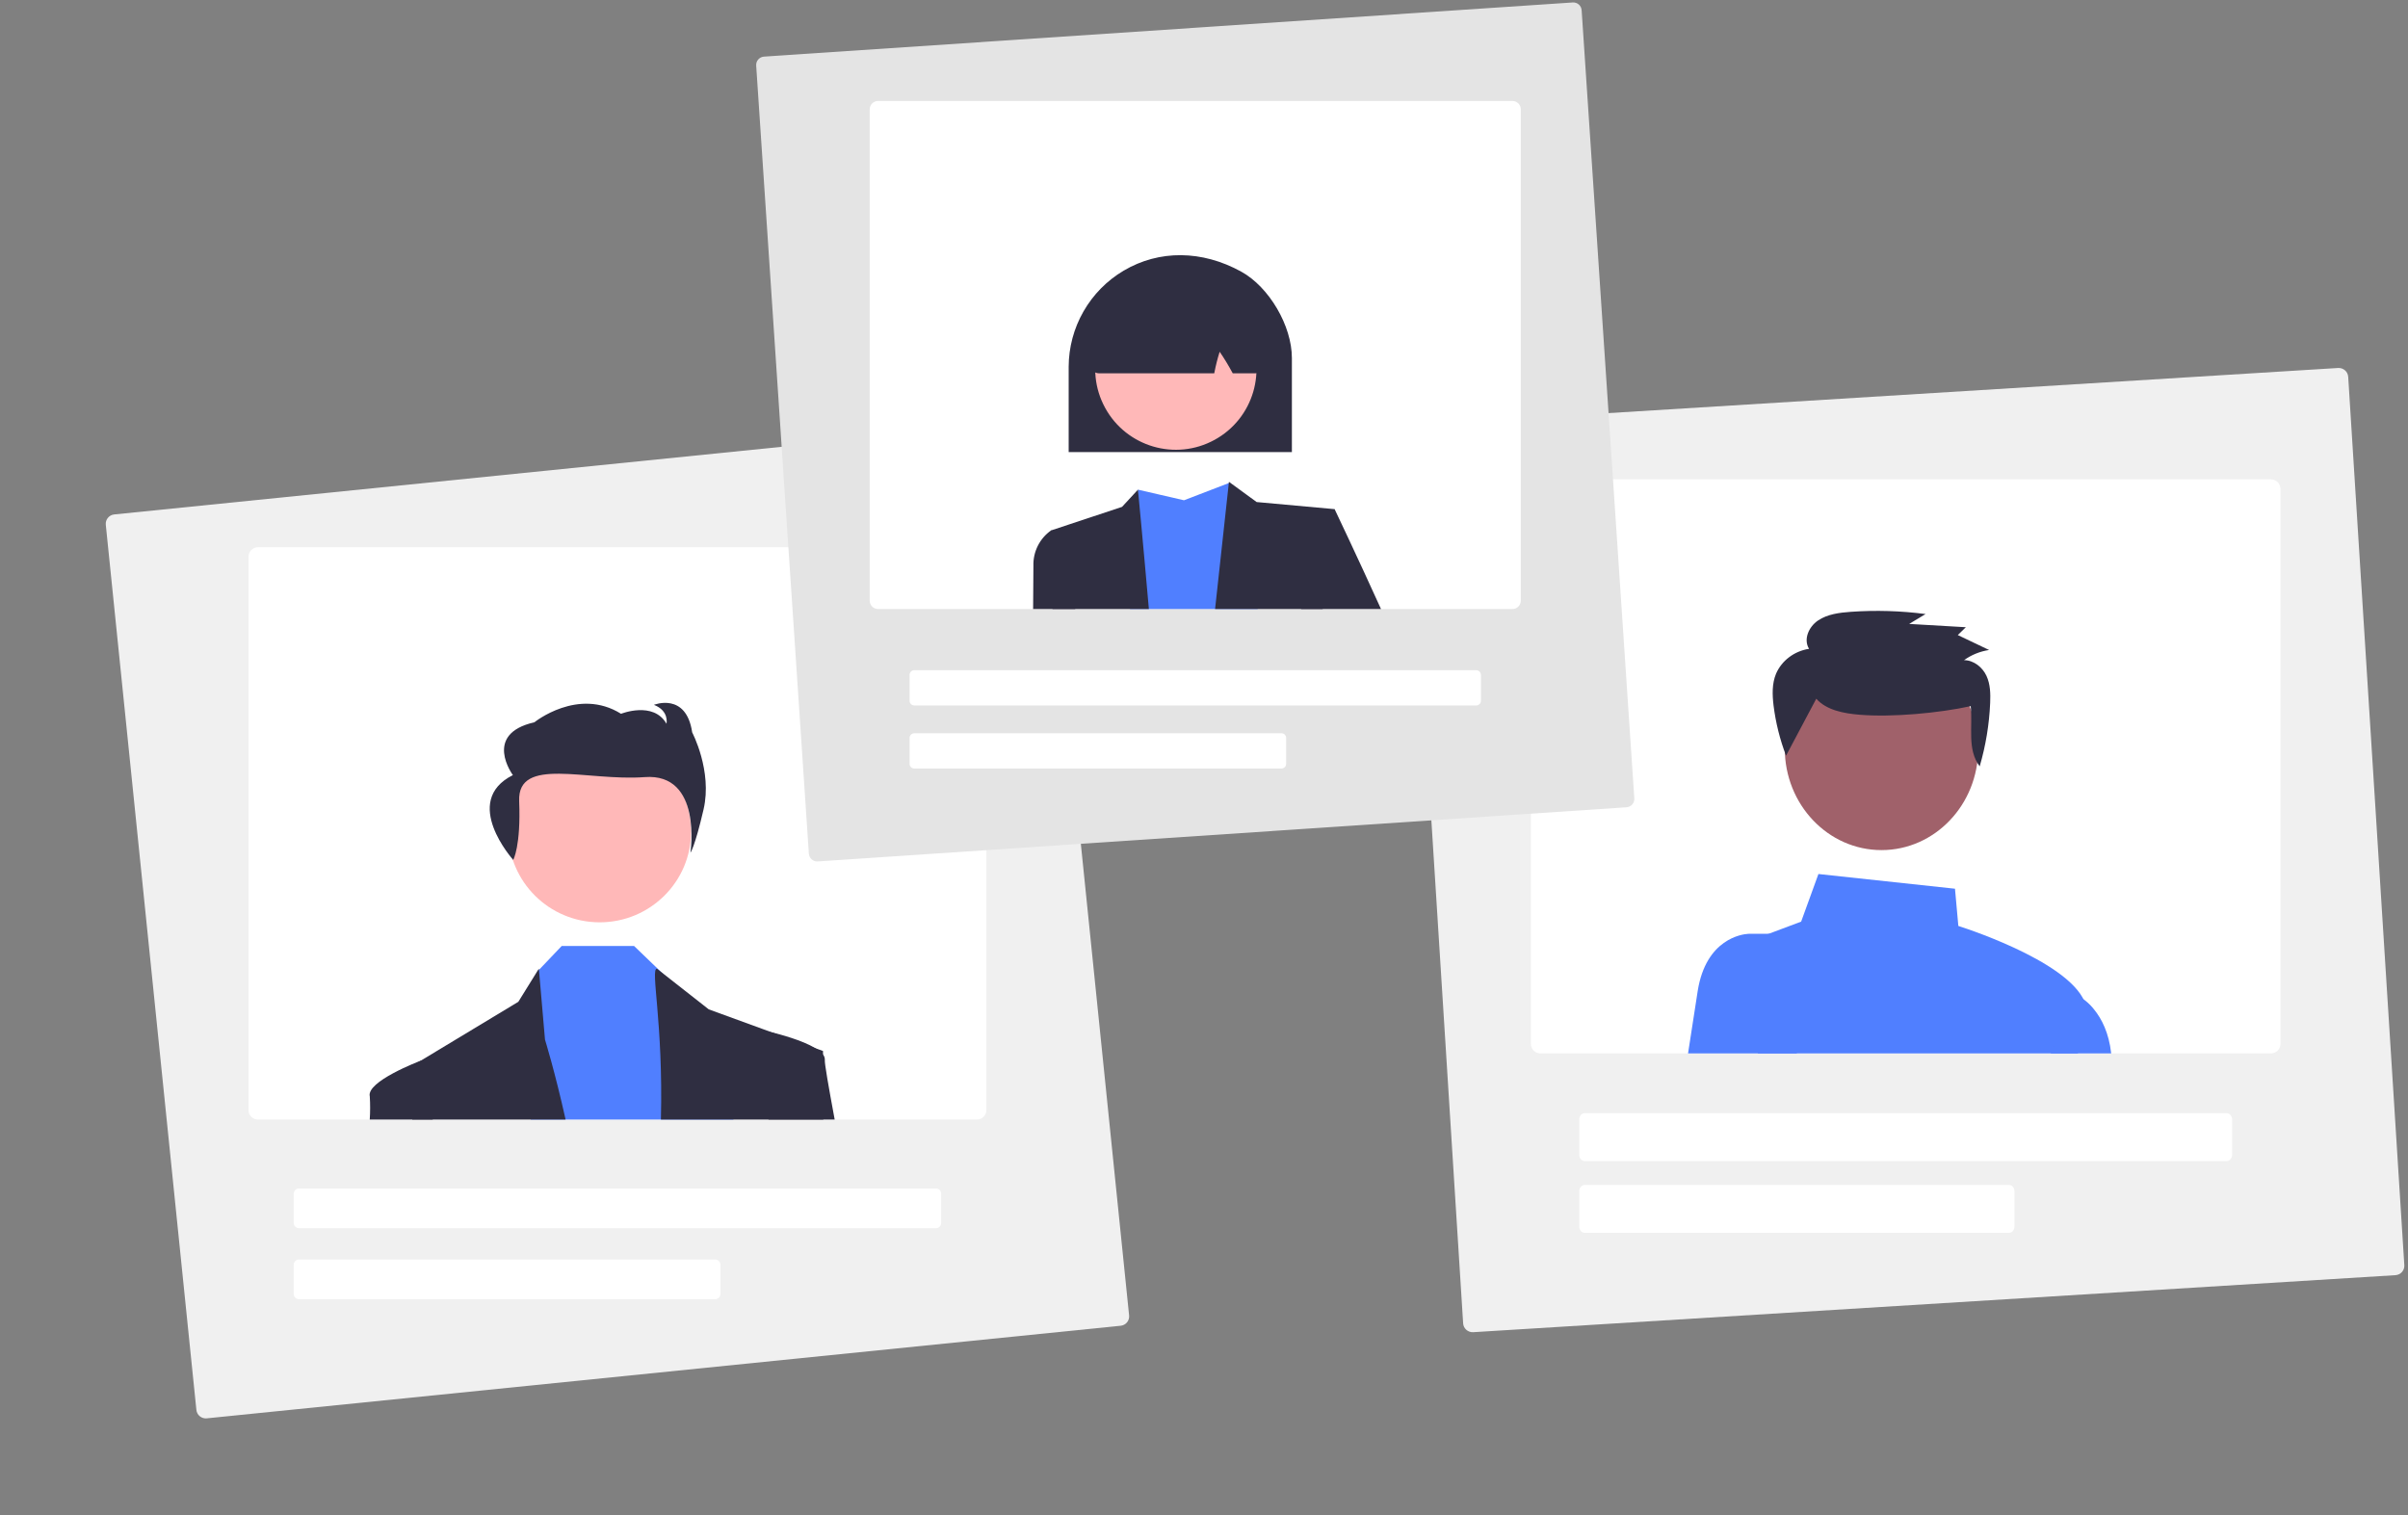
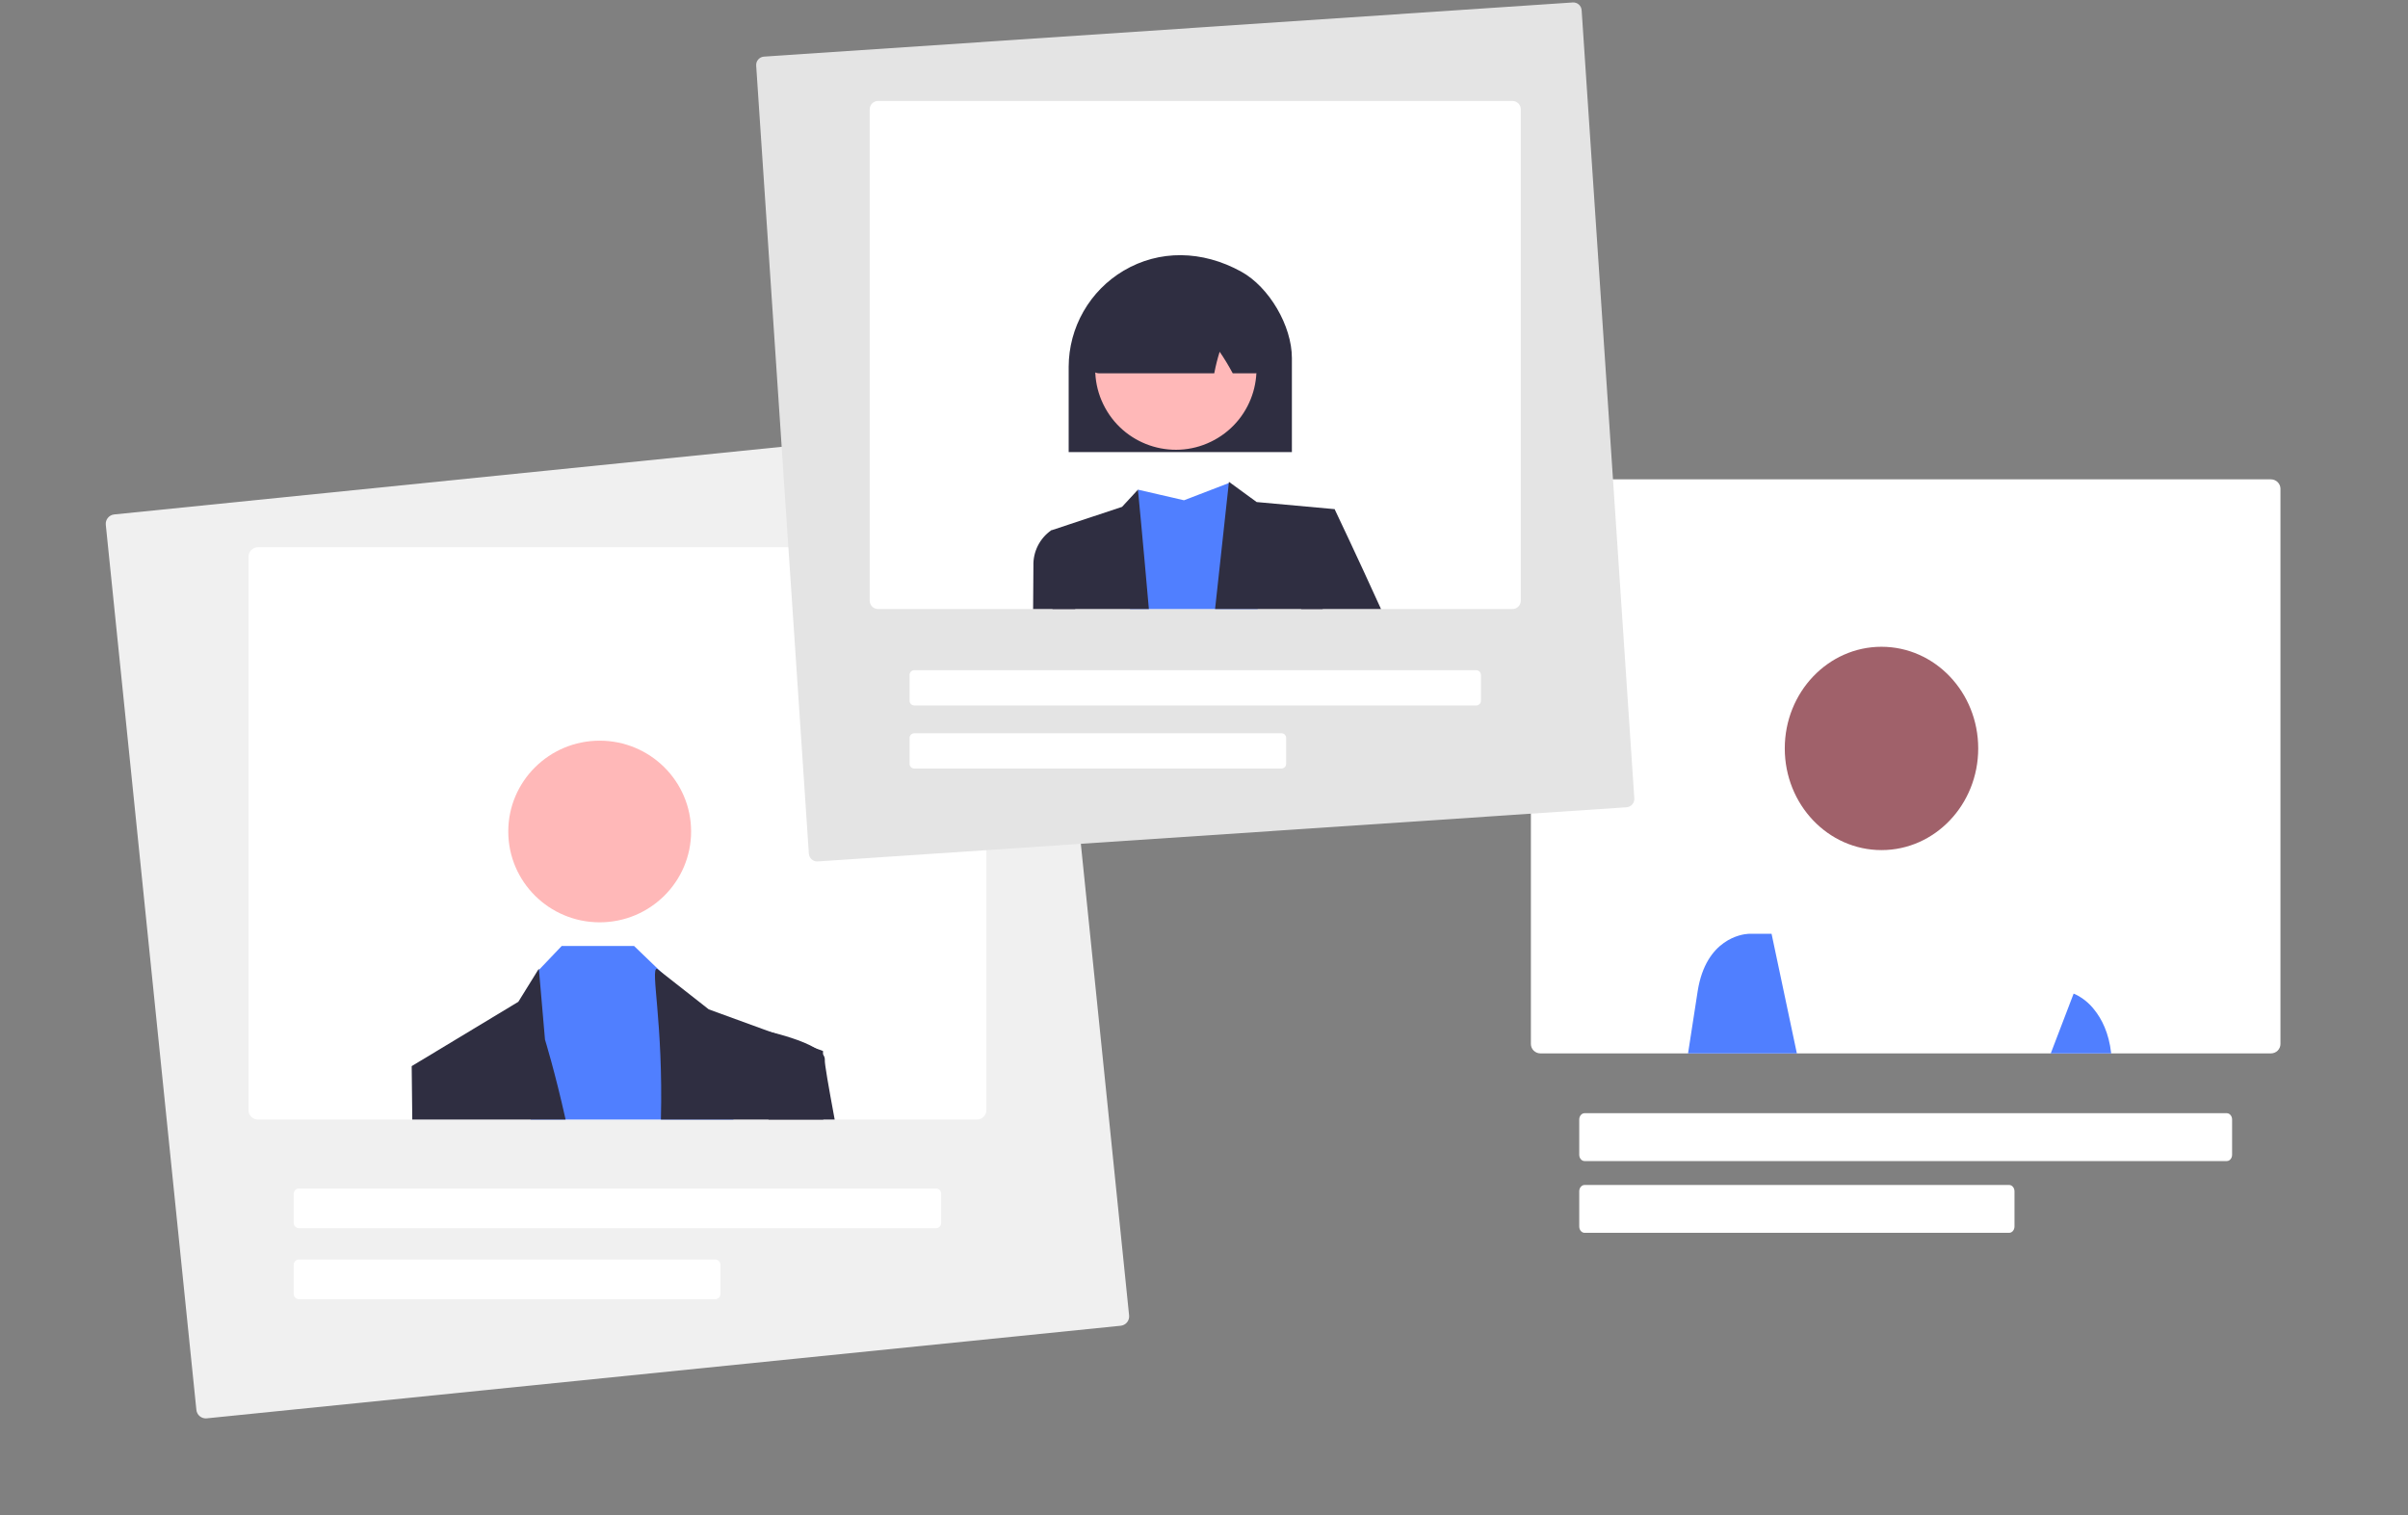
<svg xmlns="http://www.w3.org/2000/svg" width="178" height="112" viewBox="0 0 178 112" fill="none">
  <rect x="0" y="0" width="178" height="112" fill="#808080" stroke="none" />
  <path d="M82.839 98.007L15.283 104.852C15.099 104.871 14.915 104.816 14.771 104.699C14.627 104.583 14.536 104.415 14.517 104.231L7.82 38.791C7.801 38.608 7.857 38.425 7.974 38.282C8.091 38.139 8.26 38.048 8.445 38.03L76 31.185C76.185 31.166 76.369 31.221 76.513 31.338C76.656 31.454 76.748 31.622 76.767 31.806L83.464 97.246C83.482 97.429 83.427 97.612 83.31 97.755C83.193 97.898 83.023 97.989 82.839 98.007Z" fill="#F0F0F0" />
  <path d="M72.213 40.456H19.07C18.885 40.456 18.707 40.53 18.576 40.66C18.445 40.79 18.371 40.967 18.371 41.151V82.07C18.371 82.254 18.445 82.43 18.576 82.561C18.707 82.691 18.885 82.764 19.07 82.764H72.213C72.399 82.764 72.576 82.691 72.707 82.561C72.839 82.43 72.912 82.254 72.913 82.07V41.151C72.912 40.967 72.839 40.79 72.707 40.66C72.576 40.53 72.399 40.456 72.213 40.456Z" fill="white" />
  <path d="M69.183 90.794H22.1C21.997 90.794 21.899 90.753 21.826 90.681C21.753 90.608 21.712 90.51 21.712 90.408V88.246C21.712 88.144 21.753 88.046 21.826 87.973C21.899 87.901 21.997 87.86 22.1 87.86H69.183C69.286 87.86 69.385 87.901 69.458 87.973C69.531 88.046 69.572 88.144 69.572 88.246V90.408C69.572 90.51 69.531 90.608 69.458 90.681C69.385 90.753 69.286 90.794 69.183 90.794Z" fill="white" />
  <path d="M52.867 96.044H22.1C21.997 96.044 21.899 96.003 21.826 95.931C21.753 95.859 21.712 95.76 21.712 95.658V93.496C21.712 93.394 21.753 93.296 21.826 93.224C21.899 93.151 21.997 93.11 22.1 93.11H52.867C52.97 93.11 53.069 93.151 53.142 93.224C53.215 93.296 53.256 93.394 53.256 93.496V95.658C53.256 95.76 53.215 95.859 53.142 95.931C53.069 96.003 52.97 96.044 52.867 96.044Z" fill="white" />
  <path d="M44.329 68.183C48.061 68.183 51.086 65.177 51.086 61.469C51.086 57.761 48.061 54.755 44.329 54.755C40.597 54.755 37.572 57.761 37.572 61.469C37.572 65.177 40.597 68.183 44.329 68.183Z" fill="#FFB8B8" />
  <path d="M54.215 82.765H39.233L39.723 71.82L39.84 71.698L41.521 69.933H46.871L48.854 71.842L49.014 71.996L53.236 76.017L54.215 82.765Z" fill="#507FFF" />
  <path d="M41.81 82.765H30.476C30.448 80.294 30.432 78.815 30.432 78.815L31.088 78.418C31.089 78.417 31.09 78.417 31.091 78.417H31.093L38.315 74.059L39.832 71.612L39.84 71.698L40.286 76.857C40.286 76.857 41.022 79.223 41.81 82.765Z" fill="#2F2E41" />
  <path d="M60.859 82.765H48.854C49.035 75.56 48.056 71.612 48.56 71.612L48.854 71.842L52.392 74.618L57.055 76.318H57.058L60.273 77.49L60.837 77.695V77.96C60.839 78.593 60.842 80.323 60.859 82.765Z" fill="#2F2E41" />
-   <path d="M37.937 63.57C37.937 63.57 38.511 62.568 38.377 59.221C38.244 55.875 43.372 57.767 47.658 57.448C51.944 57.129 51.036 63.036 51.036 63.036C51.036 63.036 51.346 62.685 52.008 59.834C52.669 56.983 51.166 54.142 51.166 54.142C50.724 51.146 48.338 52.106 48.338 52.106C49.487 52.551 49.266 53.501 49.266 53.501C48.294 51.807 45.908 52.767 45.908 52.767C42.727 50.783 39.502 53.396 39.502 53.396C35.659 54.263 37.913 57.3 37.913 57.3C34.047 59.241 37.937 63.57 37.937 63.57Z" fill="#2F2E41" />
-   <path d="M31.989 82.765H27.332C27.369 82.195 27.37 81.623 27.335 81.053C27.057 79.952 30.97 78.463 31.088 78.418C31.089 78.418 31.09 78.417 31.091 78.417H31.093L31.838 78.815L31.989 82.765Z" fill="#2F2E41" />
  <path d="M61.7 82.765H56.808L56.197 76.774L56.883 76.276C56.883 76.276 56.945 76.29 57.055 76.318H57.058C57.607 76.452 59.304 76.897 60.273 77.49C60.489 77.61 60.68 77.769 60.837 77.96C60.934 78.074 60.981 78.221 60.971 78.37C60.946 78.594 61.232 80.243 61.7 82.765Z" fill="#2F2E41" />
-   <path d="M177.07 94.268L108.902 98.483C108.716 98.494 108.533 98.432 108.393 98.31C108.253 98.188 108.168 98.017 108.156 97.833L104.007 32.156C103.996 31.972 104.059 31.791 104.182 31.653C104.306 31.515 104.479 31.43 104.665 31.419L172.833 27.204C173.019 27.192 173.202 27.255 173.342 27.376C173.482 27.498 173.567 27.67 173.579 27.854L177.728 93.531C177.74 93.715 177.677 93.896 177.553 94.034C177.43 94.172 177.256 94.257 177.07 94.268Z" fill="#F0F0F0" />
  <path d="M167.862 35.435H113.874C113.686 35.436 113.505 35.509 113.372 35.64C113.239 35.77 113.164 35.948 113.164 36.132V77.177C113.164 77.362 113.239 77.539 113.372 77.67C113.505 77.801 113.686 77.874 113.874 77.874H167.862C168.05 77.874 168.231 77.801 168.364 77.67C168.497 77.539 168.572 77.362 168.572 77.177V36.132C168.572 35.948 168.497 35.77 168.364 35.64C168.231 35.509 168.05 35.436 167.862 35.435Z" fill="white" />
  <path d="M164.606 85.832H117.13C117.026 85.832 116.927 85.782 116.853 85.695C116.78 85.608 116.738 85.49 116.738 85.366V82.76C116.738 82.637 116.78 82.519 116.853 82.432C116.927 82.344 117.026 82.295 117.13 82.295H164.606C164.709 82.295 164.809 82.344 164.882 82.432C164.956 82.519 164.997 82.637 164.997 82.76V85.366C164.997 85.49 164.956 85.608 164.882 85.695C164.809 85.782 164.709 85.832 164.606 85.832Z" fill="white" />
  <path d="M148.515 91.137H117.135C117.029 91.136 116.929 91.087 116.854 91C116.78 90.913 116.738 90.795 116.738 90.671V88.065C116.738 87.942 116.78 87.824 116.854 87.737C116.929 87.649 117.029 87.6 117.135 87.6H148.515C148.62 87.6 148.721 87.649 148.795 87.737C148.869 87.824 148.911 87.942 148.911 88.065V90.671C148.911 90.795 148.869 90.913 148.795 91C148.721 91.087 148.62 91.136 148.515 91.137Z" fill="white" />
-   <path d="M153.595 77.874C153.893 76.802 154.124 75.878 154.243 75.224C154.279 75.022 154.283 74.816 154.253 74.613C153.809 71.453 145.79 68.781 144.761 68.451L144.513 65.699L134.419 64.612L133.141 68.132L129.518 69.491C129.387 69.539 129.262 69.603 129.146 69.682C128.842 69.887 128.609 70.181 128.477 70.523C128.344 70.865 128.32 71.24 128.408 71.596L129.951 77.874L153.595 77.874Z" fill="#507FFF" />
  <path d="M132.825 77.874H124.781C125.069 75.987 125.328 74.318 125.495 73.256C126.11 69.392 128.788 69.063 129.207 69.036C129.241 69.033 129.261 69.033 129.263 69.033H130.955L132.825 77.874Z" fill="#507FFF" />
  <path d="M154.137 77.874H156.06C155.89 76.341 155.35 75.309 154.804 74.637C154.439 74.165 153.968 73.781 153.428 73.515L153.283 73.454L151.592 77.874H154.137Z" fill="#507FFF" />
  <path d="M139.08 62.844C143.029 62.844 146.23 59.479 146.23 55.328C146.23 51.178 143.029 47.813 139.08 47.813C135.132 47.813 131.931 51.178 131.931 55.328C131.931 59.479 135.132 62.844 139.08 62.844Z" fill="#A0616A" />
-   <path d="M134.259 51.654C135.014 52.502 136.29 52.741 137.468 52.838C139.86 53.037 143.338 52.714 145.675 52.202C145.843 53.737 145.387 55.392 146.339 56.654C146.786 55.126 147.045 53.553 147.113 51.968C147.142 51.289 147.13 50.585 146.84 49.961C146.549 49.337 145.914 48.808 145.183 48.802C145.726 48.411 146.362 48.153 147.035 48.051L144.721 46.947L145.315 46.368L141.126 46.124L142.34 45.393C140.513 45.155 138.664 45.099 136.825 45.228C135.972 45.288 135.079 45.402 134.388 45.871C133.696 46.341 133.296 47.274 133.726 47.964C133.188 48.047 132.682 48.26 132.255 48.582C131.828 48.903 131.495 49.323 131.287 49.801C130.979 50.543 131.007 51.367 131.102 52.158C131.26 53.423 131.569 54.666 132.025 55.864" fill="#2F2E41" />
  <path d="M120.235 59.678L60.448 63.682C60.285 63.693 60.124 63.638 60.001 63.53C59.878 63.423 59.802 63.271 59.791 63.108L55.897 4.843C55.887 4.68 55.941 4.519 56.049 4.396C56.157 4.273 56.309 4.197 56.472 4.186L116.259 0.182C116.422 0.171 116.583 0.226 116.706 0.334C116.829 0.441 116.904 0.593 116.915 0.756L120.809 59.021C120.82 59.184 120.766 59.345 120.658 59.468C120.55 59.591 120.398 59.667 120.235 59.678Z" fill="#E4E4E4" />
  <path d="M111.8 7.464H64.906C64.743 7.464 64.586 7.529 64.47 7.645C64.355 7.761 64.289 7.917 64.289 8.081V44.406C64.289 44.57 64.355 44.727 64.47 44.842C64.586 44.958 64.743 45.023 64.906 45.023H111.8C111.964 45.023 112.121 44.958 112.237 44.842C112.352 44.727 112.417 44.57 112.418 44.406V8.081C112.417 7.917 112.352 7.761 112.237 7.645C112.121 7.529 111.964 7.464 111.8 7.464Z" fill="white" />
  <path d="M109.127 52.151H67.58C67.489 52.151 67.402 52.115 67.338 52.05C67.274 51.986 67.237 51.899 67.237 51.808V49.889C67.237 49.798 67.274 49.711 67.338 49.647C67.402 49.583 67.489 49.547 67.58 49.546H109.127C109.218 49.547 109.305 49.583 109.369 49.647C109.433 49.711 109.469 49.798 109.47 49.889V51.808C109.469 51.899 109.433 51.986 109.369 52.05C109.305 52.115 109.218 52.151 109.127 52.151Z" fill="white" />
  <path d="M94.729 56.812H67.58C67.489 56.811 67.402 56.775 67.338 56.711C67.274 56.647 67.237 56.56 67.237 56.469V54.55C67.237 54.459 67.274 54.372 67.338 54.307C67.402 54.243 67.489 54.207 67.58 54.207H94.729C94.82 54.207 94.907 54.243 94.972 54.307C95.036 54.372 95.072 54.459 95.072 54.55V56.469C95.072 56.56 95.036 56.647 94.972 56.711C94.907 56.775 94.82 56.811 94.729 56.812Z" fill="white" />
  <path d="M92.968 45.023H83.53L84.118 36.198L87.522 36.983L90.834 35.71L90.922 35.677L90.927 35.674C90.928 35.677 90.929 35.679 90.93 35.682C90.982 35.892 92.021 40.052 92.968 45.023Z" fill="#507FFF" />
  <path d="M98.655 37.639L97.773 45.023H89.819L90.834 35.71L90.844 35.619L90.922 35.677L90.93 35.682L92.892 37.114L98.655 37.639Z" fill="#2F2E41" />
  <path d="M84.925 45.023H77.802L77.699 39.21L82.941 37.471L84.118 36.198C84.118 36.198 84.489 40.029 84.925 45.023Z" fill="#2F2E41" />
  <path d="M102.084 45.023H96.181L96.56 39.733L98.655 37.639C98.655 37.639 100.313 41.115 102.084 45.023Z" fill="#2F2E41" />
  <path d="M79.482 45.023H76.368C76.382 43.329 76.39 42.158 76.39 41.828C76.374 41.317 76.486 40.81 76.714 40.353C76.943 39.897 77.281 39.503 77.699 39.209L79.272 39.733L79.482 45.023Z" fill="#2F2E41" />
  <path d="M78.996 27.114C79.001 25.678 79.378 24.269 80.092 23.023C80.805 21.777 81.829 20.737 83.065 20.006C85.69 18.457 88.857 18.485 91.754 20.082C93.817 21.221 95.497 24.086 95.497 26.468V33.421H78.996V27.114Z" fill="#2F2E41" />
  <path d="M89.778 32.519C92.667 30.941 93.728 27.321 92.149 24.433C90.57 21.546 86.949 20.485 84.061 22.064C81.173 23.642 80.111 27.262 81.69 30.149C83.269 33.036 86.89 34.098 89.778 32.519Z" fill="#FFB8B8" />
  <path d="M80.704 27.348C80.659 27.296 80.554 27.174 81.289 21.519L81.312 21.426H81.379C85.105 19.593 88.885 19.547 92.616 21.288C92.731 21.343 92.83 21.426 92.903 21.53C92.976 21.635 93.02 21.756 93.032 21.882C93.468 27.195 93.362 27.311 93.317 27.361C93.249 27.436 93.166 27.495 93.073 27.537C92.98 27.578 92.88 27.599 92.779 27.599H91.126L91.091 27.536C90.807 27.009 90.496 26.497 90.158 26.003C90.003 26.495 89.876 26.996 89.777 27.502L89.757 27.599H81.255C81.15 27.599 81.047 27.576 80.952 27.533C80.857 27.49 80.773 27.427 80.704 27.348Z" fill="#2F2E41" />
</svg>